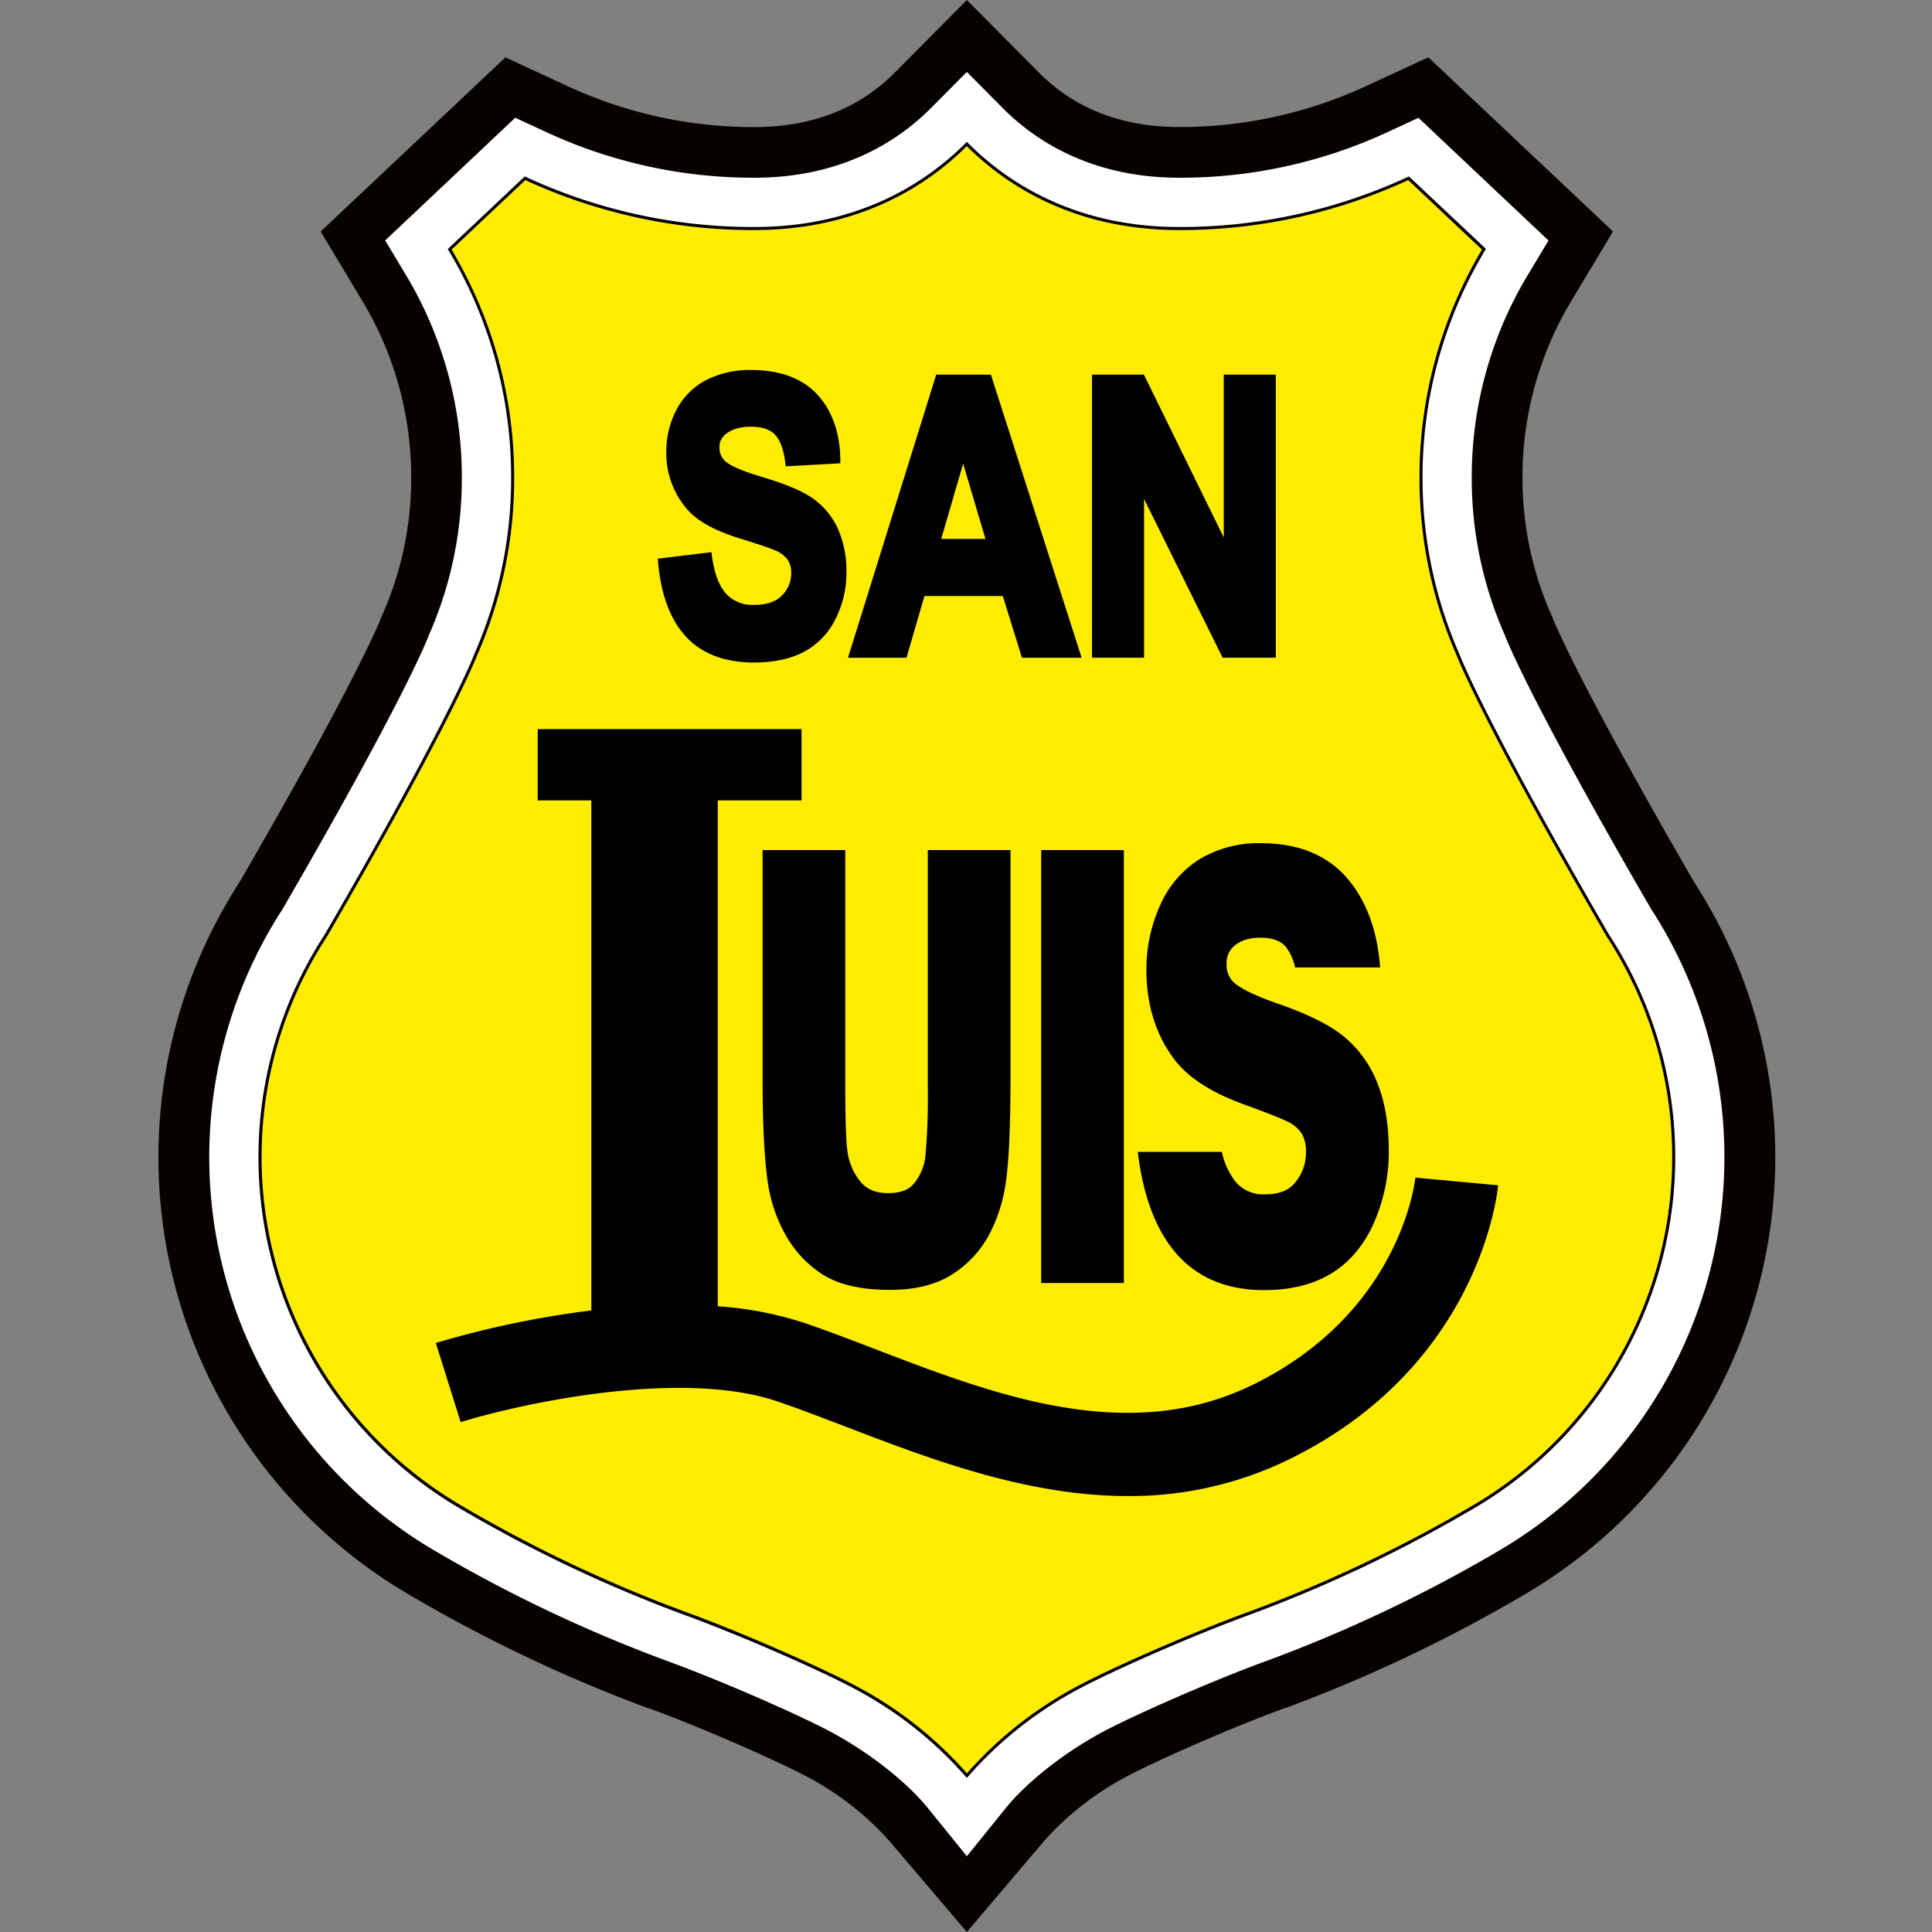
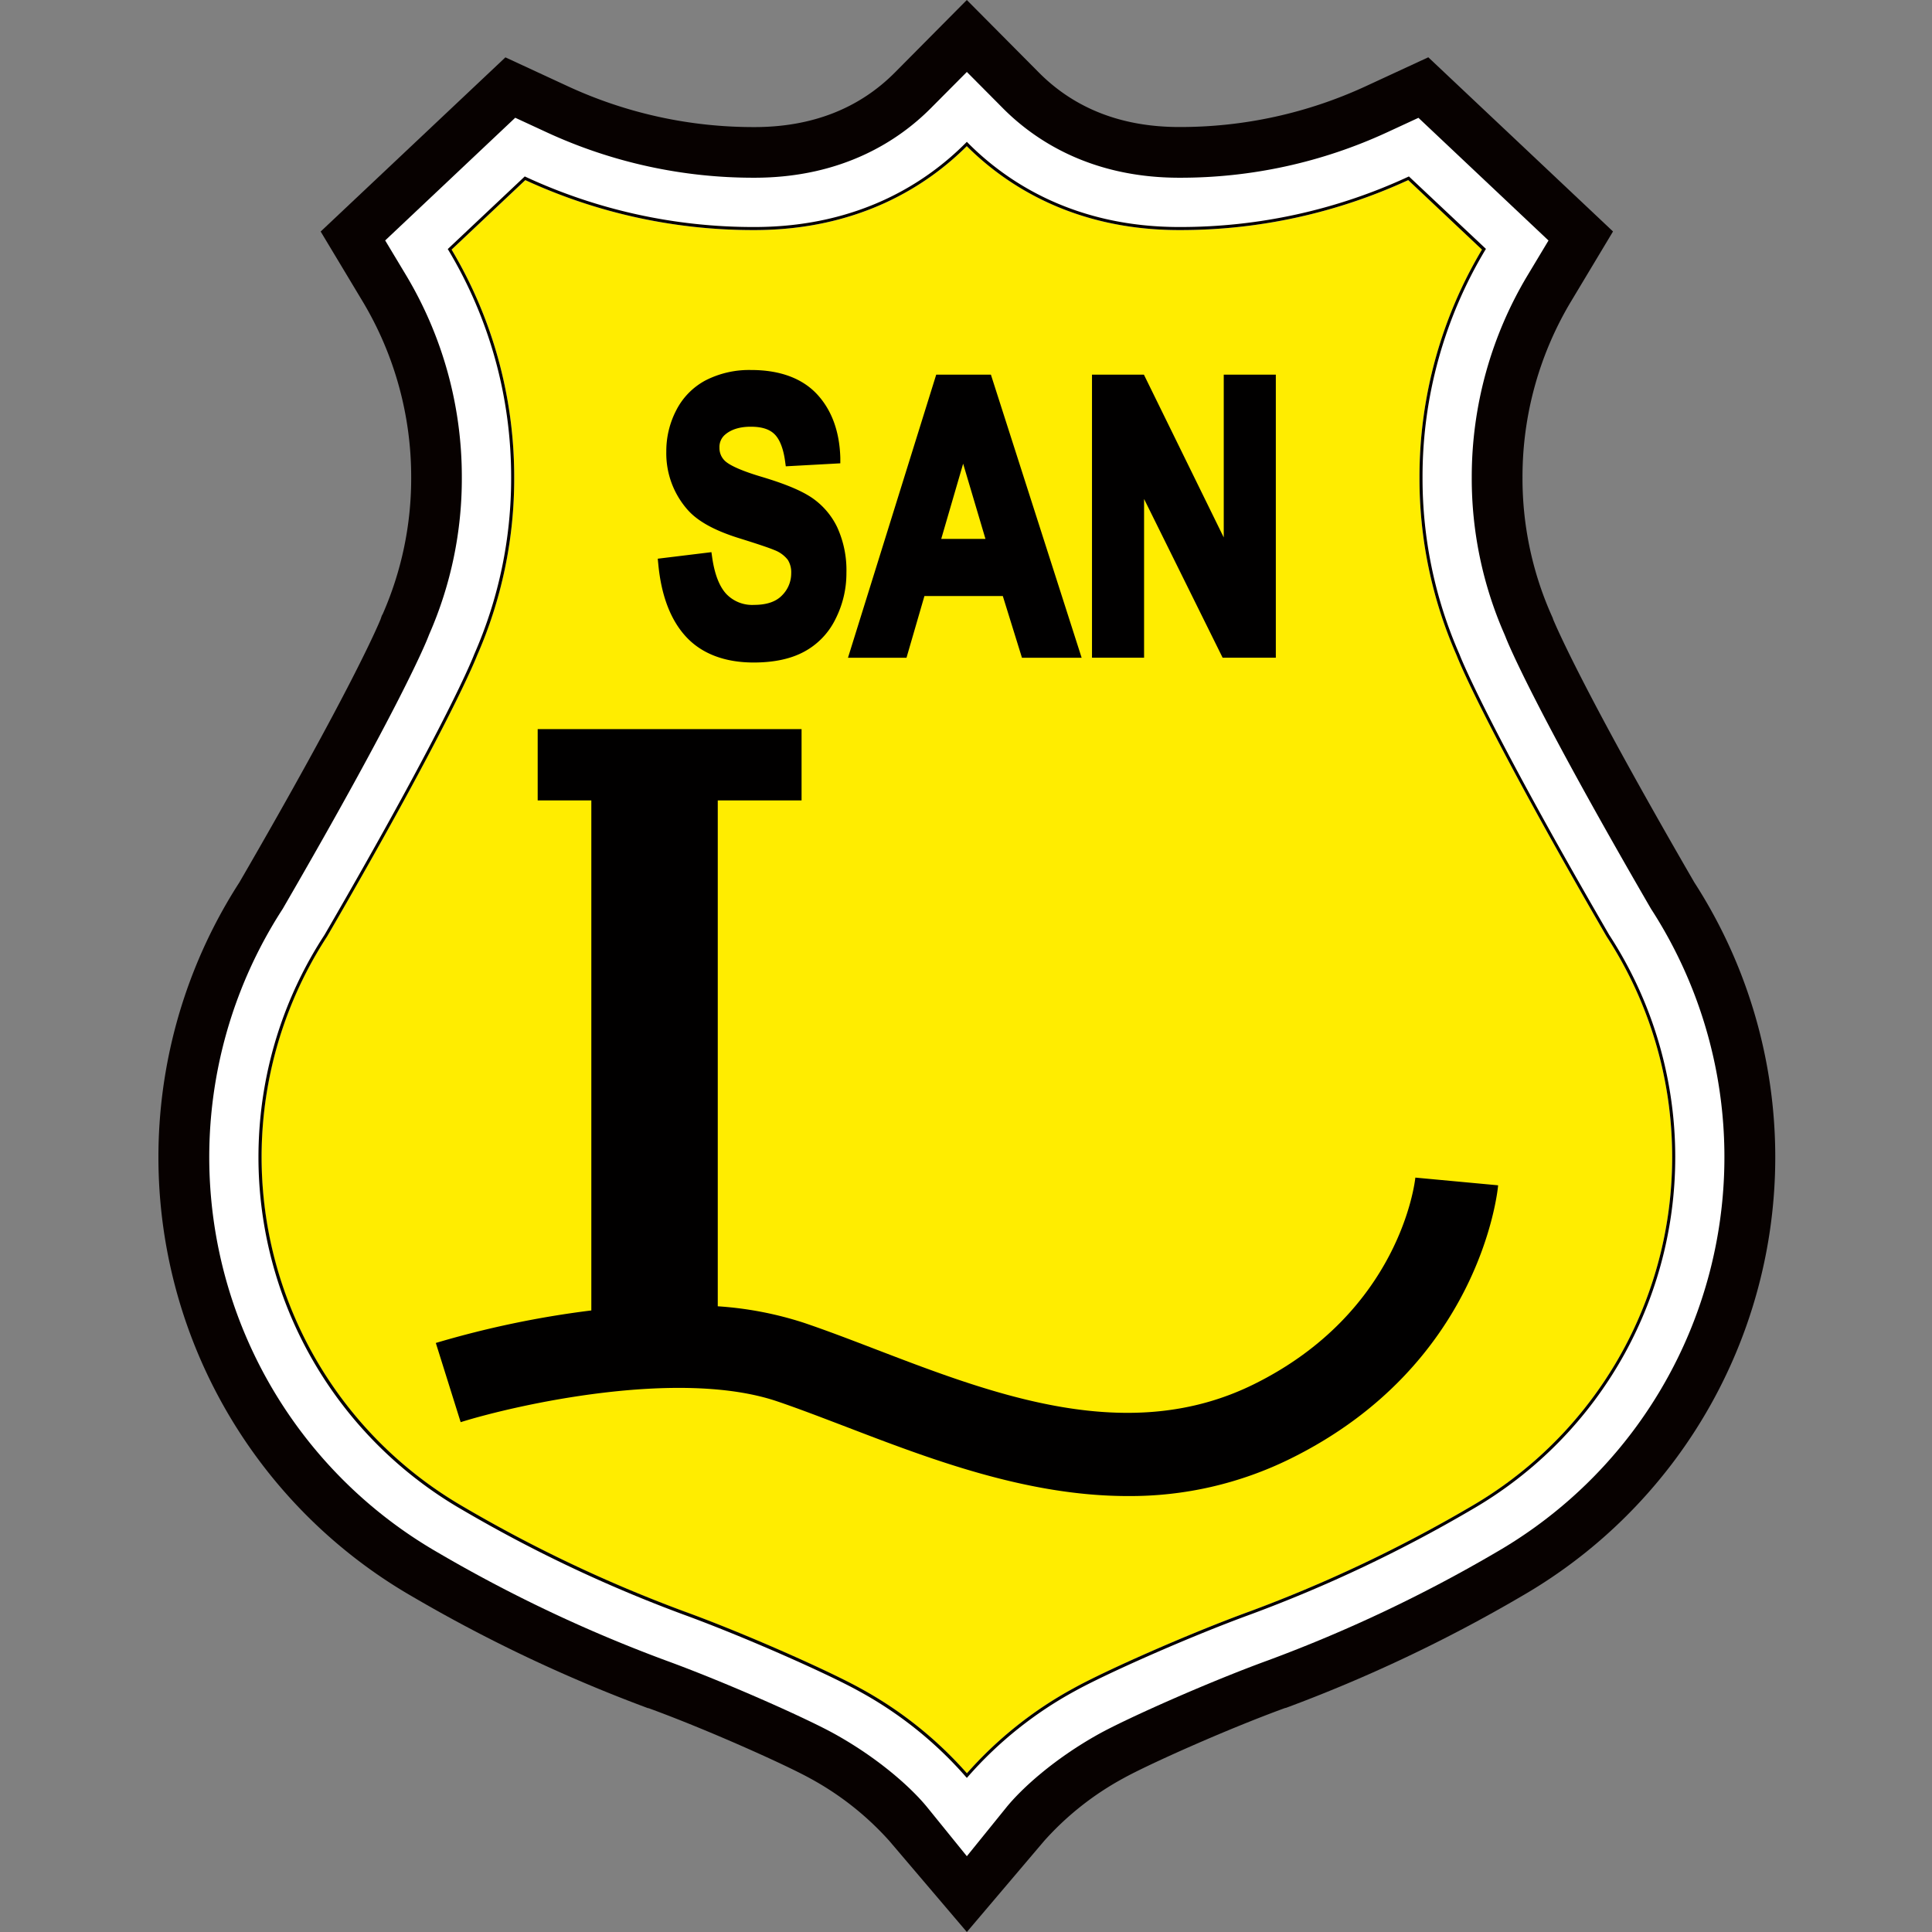
<svg xmlns="http://www.w3.org/2000/svg" width="500" height="500" fill="none">
  <rect width="100%" height="100%" fill="#808080" stroke="none" />
  <path fill="#070100" d="m250.222 500-20.013-23.514a76.286 76.286 0 0 0-20.532-16.237c-6.174-3.431-26.46-12.577-41.86-18.187h-.141a387.68 387.68 0 0 1-61.069-28.938 131.206 131.206 0 0 1-61.933-82.802 131.21 131.21 0 0 1 17.27-101.948c28.717-49.524 35.737-66.15 36.531-68.064l.335-.97.256-.467a87.18 87.18 0 0 0 7.347-35.394 88.329 88.329 0 0 0-12.542-45.44L82.988 59.921 130.8 14.844l16.114 7.461a114.315 114.315 0 0 0 48.333 10.584c14.809 0 27.033-4.754 36.338-14.111L250.213 0l18.636 18.76c9.305 9.375 21.53 14.112 36.338 14.112a114.313 114.313 0 0 0 48.333-10.584l16.123-7.462 47.804 45.079-10.884 18.133a88.345 88.345 0 0 0-12.542 45.441 87.204 87.204 0 0 0 7.347 35.385l.476 1.067.124.397c.882 2.073 7.938 18.716 36.523 68.037a131.156 131.156 0 0 1-5.2 149.686 131.167 131.167 0 0 1-39.473 35.029 387.242 387.242 0 0 1-61.069 28.938h-.132c-15.408 5.609-35.712 14.756-41.868 18.187a76.27 76.27 0 0 0-20.533 16.237L250.222 500Z" />
  <path fill="#fff" d="m250.222 480.385-10.205-12.595c-4.057-5.01-12.489-12.639-23.955-19.016-7.338-4.092-28.497-13.494-43.764-19.051a373.55 373.55 0 0 1-59.094-27.994 118.085 118.085 0 0 1-57.358-122.178 118.077 118.077 0 0 1 17.298-44.306c30.694-52.92 37.176-69.148 37.635-70.321l.3-.759a100.18 100.18 0 0 0 8.441-40.686 101.432 101.432 0 0 0-14.395-52.196l-5.441-9.058 33.656-31.752 8.062 3.73a127.41 127.41 0 0 0 53.845 11.793c22.932 0 37.502-9.79 45.652-18.001l9.323-9.376 9.313 9.376c8.15 8.211 22.694 18.001 45.652 18.001a127.414 127.414 0 0 0 53.846-11.775l8.061-3.73 33.657 31.751-5.442 9.058a101.433 101.433 0 0 0-14.421 52.179 100.183 100.183 0 0 0 8.467 40.677l.309.759c.459 1.199 6.959 17.428 37.635 70.321a118.106 118.106 0 0 1 15.698 91.852 118.092 118.092 0 0 1-55.785 74.641 373.125 373.125 0 0 1-59.014 27.959c-15.32 5.574-36.479 14.994-43.835 19.078-11.465 6.376-19.88 14.006-23.946 19.015l-10.195 12.604Z" />
  <path fill="#FFED00" d="M380.421 390.042a104.543 104.543 0 0 0 35.35-147.698c-32.634-56.262-38.746-72.588-38.808-72.747a113.617 113.617 0 0 1-9.604-46.119 114.976 114.976 0 0 1 16.184-58.89l-19.077-17.975a140.766 140.766 0 0 1-59.279 12.93c-27.342 0-44.981-11.74-54.965-21.715-10.02 9.975-27.624 21.715-54.975 21.715a140.761 140.761 0 0 1-59.278-12.93l-19.096 17.984a114.891 114.891 0 0 1 16.203 58.881 113.69 113.69 0 0 1-9.614 46.137c-.053.132-6.174 16.458-38.808 72.702a104.565 104.565 0 0 0 3.797 119.69 104.568 104.568 0 0 0 31.562 28.026 359.775 359.775 0 0 0 56.915 26.98c16.079 5.848 37.785 15.523 45.714 19.942a101.511 101.511 0 0 1 27.58 21.979 101.27 101.27 0 0 1 27.571-21.979c7.937-4.41 29.634-14.112 45.713-19.942a361.041 361.041 0 0 0 56.915-26.971Z" />
  <path fill="#070100" d="M416.45 241.93c-32.572-56.147-38.675-72.446-38.746-72.623a112.957 112.957 0 0 1-9.552-45.863 114.172 114.172 0 0 1 16.238-58.758l.168-.274-19.933-18.75-.247.114a139.986 139.986 0 0 1-59.191 12.974c-27.341 0-44.831-11.836-54.683-21.759l-.282-.29-.291.29c-9.852 9.923-27.342 21.759-54.684 21.759a139.981 139.981 0 0 1-59.19-12.974l-.247-.115-19.933 18.795.168.274a114.168 114.168 0 0 1 16.237 58.749 112.934 112.934 0 0 1-9.561 45.864c-.062.158-6.174 16.458-38.728 72.587a105.336 105.336 0 0 0 35.615 148.792 360.744 360.744 0 0 0 57.047 27.042c16.052 5.839 37.696 15.479 45.608 19.889a100.895 100.895 0 0 1 27.659 22.138l.3.326.291-.326a100.895 100.895 0 0 1 27.659-22.138c7.938-4.41 29.555-14.05 45.608-19.889a360.785 360.785 0 0 0 57.047-27.042A105.335 105.335 0 0 0 416.45 241.93ZM250.222 458.9a101.477 101.477 0 0 0-27.58-21.979c-7.938-4.41-29.635-14.112-45.714-19.942a359.94 359.94 0 0 1-56.914-26.98 104.57 104.57 0 0 1-49.44-66.233 104.559 104.559 0 0 1 14.098-81.439c32.634-56.244 38.737-72.57 38.808-72.702a113.71 113.71 0 0 0 9.596-46.146 114.89 114.89 0 0 0-16.202-58.882l19.077-17.983a140.767 140.767 0 0 0 59.279 12.93c27.341 0 44.981-11.74 54.974-21.715 10.011 9.975 27.615 21.715 54.966 21.715a140.766 140.766 0 0 0 59.278-12.93l19.078 17.983a114.968 114.968 0 0 0-16.167 58.882 113.6 113.6 0 0 0 9.605 46.111c.061.158 6.174 16.484 38.807 72.746a104.549 104.549 0 0 1 14.115 81.458 104.527 104.527 0 0 1-49.465 66.24 360.953 360.953 0 0 1-56.915 26.971c-16.078 5.848-37.784 15.523-45.713 19.942a101.302 101.302 0 0 0-27.571 21.988v-.035Z" />
  <path fill="#010000" d="M209.941 128.7c-2.796-1.844-6.941-3.528-12.656-5.248-6.545-1.932-8.944-3.405-9.799-4.304a4.53 4.53 0 0 1-1.288-3.264 4.158 4.158 0 0 1 1.323-3.281c1.587-1.437 3.863-2.169 6.774-2.169 2.91 0 4.868.661 6.174 1.958 1.305 1.296 2.266 3.678 2.707 6.95l.185 1.34 14.112-.776v-1.429c-.194-6.791-2.214-12.347-6.015-16.44-3.801-4.092-9.569-6.28-17.031-6.28-4.077-.099-8.116.81-11.757 2.646a18.017 18.017 0 0 0-7.638 7.735 22.925 22.925 0 0 0-2.593 10.708 22.05 22.05 0 0 0 5.548 15.126c2.646 2.981 7.056 5.389 13.485 7.373 4.666 1.456 7.674 2.47 8.944 3.017a7.939 7.939 0 0 1 3.466 2.522 6.014 6.014 0 0 1 .882 3.431 8.037 8.037 0 0 1-2.382 5.777c-1.561 1.632-3.986 2.452-7.223 2.452a9.251 9.251 0 0 1-7.162-2.796c-1.817-1.94-3.051-5.115-3.678-9.428l-.203-1.42-13.891 1.693.141 1.411c.768 8.159 3.193 14.491 7.215 18.822 4.022 4.331 9.958 6.632 17.463 6.632 5.107 0 9.455-.881 12.93-2.725a19.062 19.062 0 0 0 8.229-8.485 26.127 26.127 0 0 0 2.849-11.977 26.678 26.678 0 0 0-2.399-11.854 19.41 19.41 0 0 0-6.712-7.717ZM242.292 96.957l-22.834 73.267h15.144l4.639-15.973h20.286l4.956 15.973h15.444l-23.479-73.258-14.156-.009Zm1.297 42.512 5.671-19.466 5.777 19.466h-11.448ZM316.706 96.957v42.133l-20.665-42.133h-13.433v73.258h13.477v-41.083l20.33 41.083h13.768V96.957h-13.477ZM366.292 304.763c-.15 1.411-4.066 34.848-41.816 53.493-32.448 16.026-67.198 2.699-97.848-9.058-6.509-2.496-12.647-4.851-18.618-6.871a91.2 91.2 0 0 0-22.253-4.26V207.153h21.688v-18.46h-68.292v18.46h13.882v131.99a248.216 248.216 0 0 0-40.245 8.414l6.43 20.498c14.112-4.41 56.368-14.033 81.937-5.38 5.565 1.887 11.465 4.163 17.807 6.579 21.626 8.3 46.745 17.931 72.941 17.922a93.592 93.592 0 0 0 42.123-9.702c48.863-24.14 53.519-68.795 53.687-70.718l-21.423-1.993Z" />
-   <path fill="#010000" d="M240.114 281.611c.093 5.822-.11 11.645-.609 17.446a13.453 13.453 0 0 1-2.972 7.25c-1.438 1.684-3.528 2.469-6.677 2.469-3.148 0-5.292-.882-7.012-2.76a15.878 15.878 0 0 1-3.58-8.52c-.23-1.72-.512-6.095-.512-17.102v-60.39h-21.397v59.525c0 11.89.494 21.045 1.464 27.219a39.113 39.113 0 0 0 4.454 12.788 28.85 28.85 0 0 0 9.534 10.24c4.093 2.646 9.976 4.049 17.49 4.049 6.289 0 11.537-1.244 15.594-3.687a27.605 27.605 0 0 0 9.64-9.781 40.24 40.24 0 0 0 4.772-14.43c.802-5.353 1.217-14.526 1.217-27.262v-58.661h-21.406v61.607ZM290.855 220.004h-21.397v112.03h21.397v-112.03ZM347.232 267.799c-3.661-2.823-9.252-5.548-16.626-8.097-8.714-3.008-11.131-5.16-11.774-5.945a6.291 6.291 0 0 1-1.376-4.207 5.73 5.73 0 0 1 1.358-4.154c1.764-1.852 4.092-2.716 7.382-2.716 3.061 0 5.204.767 6.571 2.354a13.232 13.232 0 0 1 2.399 5.345h22.006c-.653-9.005-3.255-16.458-7.762-22.173-5.221-6.632-12.983-9.993-23.064-9.993a29.634 29.634 0 0 0-15.964 4.181 26.801 26.801 0 0 0-10.284 12.215 40.197 40.197 0 0 0-3.413 16.423c0 9.049 2.469 16.872 7.32 23.249 3.528 4.622 9.561 8.511 17.931 11.546 7.312 2.645 10.134 3.871 11.201 4.409a9.06 9.06 0 0 1 3.802 3.202 9.334 9.334 0 0 1 1.041 4.639 12.079 12.079 0 0 1-2.77 7.938c-1.72 2.099-4.225 3.078-7.885 3.078a9.256 9.256 0 0 1-4.347-.83 9.26 9.26 0 0 1-3.467-2.75 19.85 19.85 0 0 1-3.308-7.4h-21.75c1.279 10.742 4.34 19.227 9.103 25.251 5.53 6.977 13.476 10.522 23.619 10.522 6.853 0 12.718-1.464 17.428-4.348 4.71-2.884 8.503-7.391 11.06-13.292a45.542 45.542 0 0 0 3.758-18.292c0-7.056-1.05-13.159-3.131-18.081a29.324 29.324 0 0 0-9.058-12.074Z" />
</svg>